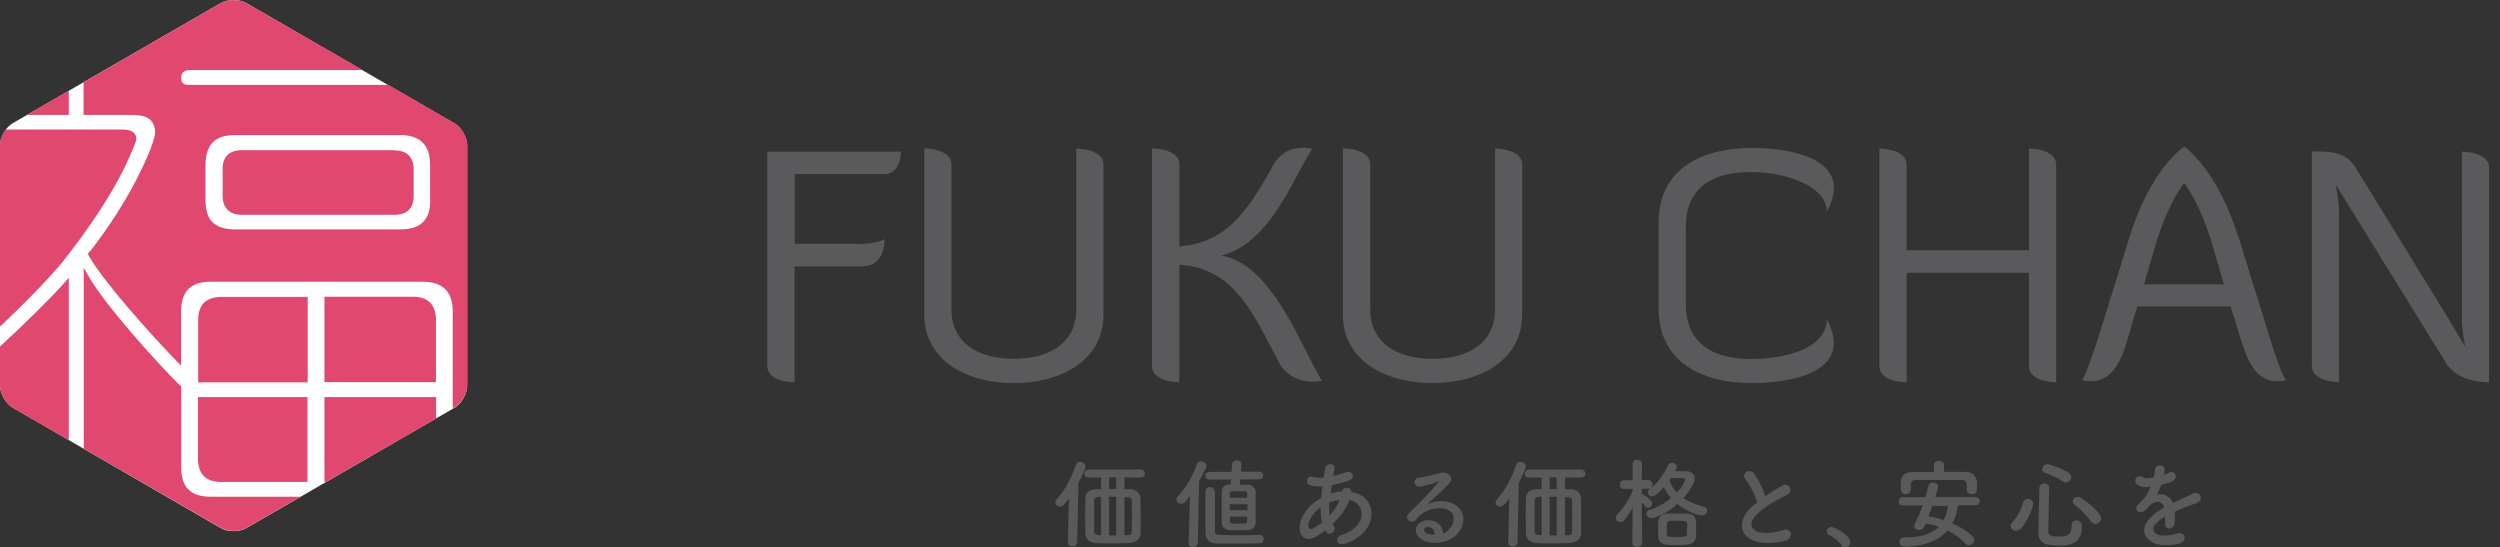
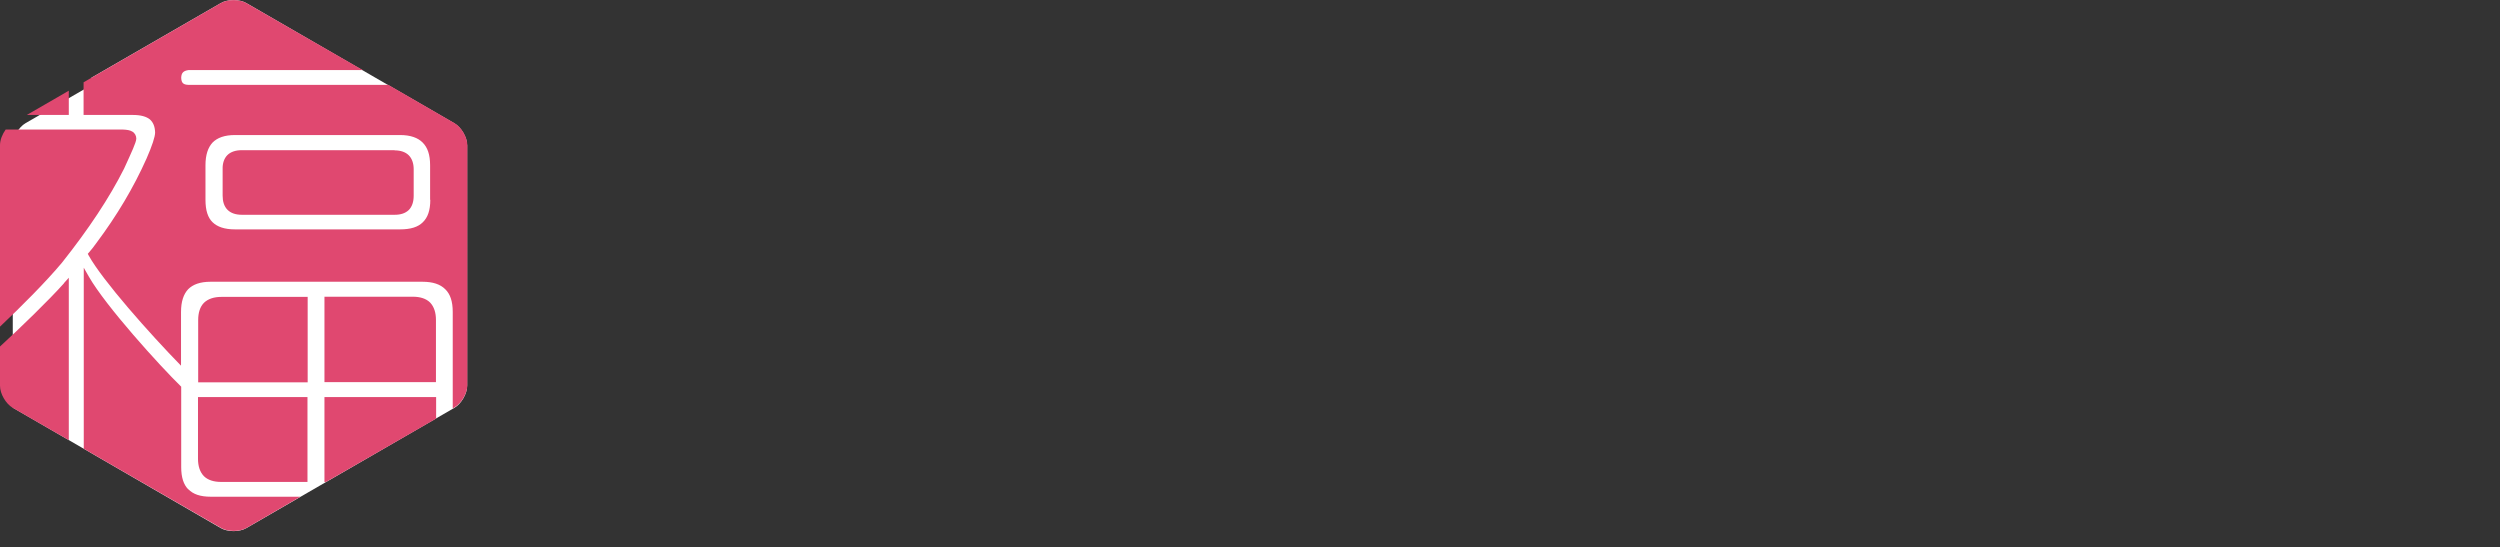
<svg xmlns="http://www.w3.org/2000/svg" width="137" height="30" fill="none">
  <rect width="100%" height="100%" fill="#333333" stroke="none" />
-   <path fill="#fff" d="M4.99 4.27 12.1.17c.38-.22 1.02-.22 1.4 0l11.4 6.59c.38.22.7.77.7 1.21v13.17c0 .44-.32.99-.7 1.21l-11.4 6.59c-.38.22-1.02.22-1.4 0L.7 22.34c-.38-.22-.7-.77-.7-1.21V7.96c0-.44.32-.99.7-1.21l4.29-2.48Z" />
+   <path fill="#fff" d="M4.99 4.27 12.1.17c.38-.22 1.02-.22 1.4 0l11.4 6.59c.38.22.7.77.7 1.21v13.17c0 .44-.32.99-.7 1.21l-11.4 6.59c-.38.22-1.02.22-1.4 0L.7 22.34V7.96c0-.44.32-.99.7-1.21l4.29-2.48Z" />
  <path fill="#E04870" d="M23.89 21.76h-6.11v4.65h.09l6.03-3.47v-1.18h-.01ZM3.77 4.97 1.47 6.3h2.3V4.97Zm6.55 21.85c-.26-.26-.39-.66-.39-1.22v-4.41c-1.18-1.15-4.14-4.42-5.06-6.03l-.28-.49v9.92l7.52 4.34c.38.22 1.02.22 1.4 0l2.95-1.71h-4.91c-.58 0-.97-.14-1.23-.41v.01ZM3.4 14.39c1.46-1.84 2.59-3.54 3.4-5.15.21-.47.38-.82.49-1.09.11-.27.17-.42.18-.55 0-.16-.08-.31-.22-.39-.13-.08-.3-.1-.5-.11H.31c-.18.25-.31.57-.31.85v9.95c1.16-1.09 2.54-2.48 3.4-3.51Zm.11 1.13c-.86.96-2.38 2.43-3.51 3.47v2.15c0 .44.32.99.7 1.21l3.07 1.77v-8.9l-.27.3h.01Zm7.34 6.24v3.38c0 .39.1.72.32.95.22.22.55.32.95.32h4.73v-4.65h-6ZM21.62 8.23h-8.38c-.32 0-.6.09-.78.27-.18.18-.27.46-.26.76v1.46c0 .32.08.59.27.78.18.18.45.27.78.27h8.39c.31 0 .57-.08.76-.26.18-.18.27-.45.27-.78V9.27c0-.31-.09-.58-.27-.76-.18-.18-.45-.27-.77-.27l-.01-.01Zm1 8.03h-4.84v4.68h6.11v-3.41c0-.39-.1-.72-.32-.95-.22-.22-.55-.32-.95-.32Zm-11.44.33c-.22.22-.32.55-.32.95v3.41h6v-4.68h-4.73c-.39 0-.72.1-.95.32Zm13.73-9.84-3.63-2.1H10.32c-.28-.01-.38-.11-.39-.39.01-.27.12-.38.4-.42h9.55L13.5.17c-.38-.22-1.02-.22-1.4 0L4.58 4.51V6.3H7.3c.42 0 .72.09.91.24.18.16.28.38.29.72 0 .23-.16.72-.47 1.43-.71 1.59-1.62 3.12-2.75 4.63-.14.2-.28.37-.4.51l-.07.08.05.09c.75 1.36 3.35 4.29 5.06 6.04V17.1c0-.58.14-.98.39-1.25.26-.26.65-.41 1.23-.41h11.61c.58 0 .98.14 1.25.41.27.26.41.66.41 1.24v5.29l.1-.06c.38-.22.7-.77.7-1.21V7.96c0-.44-.32-.99-.7-1.21Zm-1.33 4.2c0 .58-.14.97-.41 1.23-.26.26-.66.39-1.25.39h-9.04c-.58 0-.97-.14-1.23-.39s-.39-.65-.39-1.23V9.06c0-.58.14-.98.39-1.25.26-.26.65-.41 1.23-.41h9.04c.58 0 .98.15 1.24.41.27.27.41.66.41 1.25v1.89h.01Z" />
-   <path fill="#5A5A5C" d="M46.94 13.37c1.21 0 1.53-.27 1.53-.27 0 .53-.16 1.5-1.25 1.5h-3.68v6.35s-1.49 0-1.49-.89V8.31h7.32s0 1.23-.89 1.23h-4.93v3.82h3.4l-.01.01Zm13.53 3.86c0 2.51-2.3 3.76-4.91 3.76-2.61 0-4.91-1.25-4.91-3.76v-9.1s1.49 0 1.49.89v7.94c0 1.78 1.4 2.7 3.42 2.7s3.42-.92 3.42-2.7V8.14s1.49 0 1.49.89v8.2Zm4.16 3.72s-1.5 0-1.5-.89V8.13s1.5 0 1.5.89v4.48c2.46-.2 3.61-1.69 5.11-4.39.47-.86 1.16-1.01 1.65-1.01.3 0 .52.05.52.05-1.03 1.57-2.31 5.21-5 5.86 2.85.41 4.5 5.29 5.54 6.85 0 0-.21.05-.52.05-.49 0-1.35-.16-1.82-1.01-1.44-2.7-2.44-5.2-5.48-5.39v6.44Zm18.78-3.72c0 2.51-2.3 3.76-4.91 3.76-2.61 0-4.91-1.25-4.91-3.76v-9.1s1.5 0 1.5.89v7.94c0 1.78 1.4 2.7 3.42 2.7s3.42-.92 3.42-2.7V8.14s1.49 0 1.49.89v8.2h-.01Zm8.97-4.77v4.15c0 2.31 1.58 3.06 3.6 3.06 1.83 0 4.13-.57 4.13-2.17 1.49 2.78-1.69 3.49-4.13 3.49-2.61 0-5.09-1.07-5.09-4.11v-4.66c0-3.04 2.47-4.11 5.09-4.11 2.44 0 5.63.71 4.13 3.49 0-1.42-2.3-2.17-4.13-2.17-2.01 0-3.6.73-3.6 3.04v-.01Zm18.81 2.49h-6.71v6s-1.49 0-1.49-.89V8.14s1.49 0 1.49.89v4.68h6.71V8.14s1.49 0 1.49.89v11.92s-1.49 0-1.49-.89v-5.11Zm11.48-1.96 1.44 4.63c.46 1.51.86 2.76 1.16 3.22 0 0-.16.05-.46.05-1.43 0-1.79-1.6-2.21-2.94l-.36-1.16h-5.12l-.34 1.16c-.39 1.34-.78 2.94-2.21 2.94-.3 0-.47-.05-.47-.05.29-.47.68-1.71 1.16-3.22l1.44-4.63c1.2-3.85 3.01-4.95 2.99-4.96-.01.01 1.76 1.12 2.97 4.96h.01Zm-5.18 2.59h4.38l-.62-2.12c-.71-2.42-1.57-3.43-1.55-3.43 0 0-.87 1.01-1.59 3.43l-.62 2.12Zm16.78 2.06.82 1.35s-.18-.92-.18-1.46V8.31s1.49 0 1.49.89v11.75c-1.9 0-2.42-1.16-2.42-1.16L128 10.12s.18.86.18 1.6v9.22s-1.49 0-1.49-.89V8.3c1.01 0 1.85 0 2.4.89l5.18 8.43v.02ZM58.52 29.72l.06-2.41c-.24.35-.37.45-.51.45-.13 0-.24-.1-.24-.22 0-.05.03-.11.07-.17.47-.52.81-1.17 1.06-1.9.04-.12.13-.16.23-.16.14 0 .3.1.3.25 0 .13-.35.82-.39.89l-.07 3.26c0 .16-.13.24-.26.24s-.24-.07-.24-.23h-.01Zm3.95-3.55h-.85v.64h.3c.32 0 .58.21.58.52 0 .38.01.75.01 1.13 0 .24 0 .5-.01.77-.01.33-.26.5-.62.52-.24.01-.58.03-.93.03-.32 0-.63 0-.85-.02-.43-.02-.61-.22-.62-.55 0-.29-.01-.56-.01-.84 0-.35 0-.71.01-1.07 0-.27.22-.48.54-.49h.32v-.64h-.67c-.17 0-.25-.1-.25-.21 0-.11.09-.23.25-.23h2.81c.17 0 .26.11.26.23 0 .1-.09.21-.25.21h-.02Zm-2.13 1.06h-.14c-.18 0-.24.08-.24.21v1.64c0 .18.05.23.28.24h.1v-2.1.01Zm.83-1.07h-.39v.64h.39v-.64Zm0 1.06h-.39v2.12h.39v-2.12Zm.45.01v2.1h.16c.19 0 .24-.09.24-.23 0-.24.01-.49.01-.72 0-.31 0-.61-.01-.92 0-.16-.07-.21-.23-.21h-.17v-.02Zm3.52 2.52.07-2.57c-.08.1-.16.21-.24.3a.31.31 0 0 1-.24.13c-.14 0-.26-.1-.26-.24 0-.05.02-.11.07-.17.49-.53.79-1.05 1.05-1.76a.23.23 0 0 1 .22-.16c.15 0 .3.12.3.27 0 .03 0 .07-.03.1-.12.24-.24.48-.37.72l-.07 3.37c0 .16-.13.24-.27.24-.13 0-.24-.08-.24-.24l.01.01Zm2.83-3.45-.02.26h.42c.24.01.43.17.44.38v1.67c0 .25-.15.41-.45.44-.13 0-.35.01-.55.01-.18 0-.35 0-.45-.01-.25-.03-.41-.19-.41-.44v-1.65c0-.23.13-.39.39-.41h.1l.02-.27h-1.17c-.16 0-.24-.1-.24-.21 0-.11.08-.21.24-.21h1.2l.03-.4c0-.16.14-.23.27-.23s.24.07.24.21v.02l-.03.39h.99c.16 0 .23.1.23.21 0 .11-.07.21-.23.21h-1.03l.01.03Zm-1.39.64v2.16c0 .13.07.21.2.21.3.01.7.02 1.11.02.38 0 .78 0 1.14-.02.15 0 .22.11.22.23 0 .12-.08.24-.24.24-.4 0-.85.01-1.29.01-.38 0-.75 0-1.08-.01-.38 0-.58-.25-.58-.6v-2.24c0-.17.13-.25.25-.25s.24.08.24.24h.01l.02.01Zm1.78.69h-.97v.33h.97v-.33Zm-.01-.35c0-.24 0-.36-.15-.36h-.68c-.09 0-.13.07-.13.14v.22h.96Zm-.95 1.03v.24c0 .13 0 .14.47.14h.32c.14 0 .16-.06.16-.38h-.95Zm5.19.79c-.2.14-.39.27-.58.36-.33.17-.83.09-.78-.63.04-.52.47-1.1.95-1.41.07-.04.14-.09.22-.13.01-.2.04-.41.07-.64-.26.01-.49 0-.66-.05-.32-.09-.21-.58.15-.47.15.04.35.06.58.04.02-.16.05-.31.07-.47.06-.39.58-.31.52 0-.02.13-.05.27-.07.38.24-.05.49-.12.72-.21.31-.12.55.33.13.47-.3.1-.61.18-.92.24-.03.17-.05.32-.07.47.18-.07.38-.1.56-.12h.07c.04-.32.52-.22.51.03 1.56.28 1.48 2.24-.34 2.83-.48.16-.61-.33-.18-.48 1.33-.43 1.38-1.68.41-1.92-.18.5-.52.95-.92 1.32.01.04.04.07.06.1.18.31-.26.65-.46.27v-.03h-.02l-.02.05Zm-.21-1.31c-.42.31-.66.69-.68 1-.01.21.13.24.27.16.16-.09.32-.19.47-.31a3.78 3.78 0 0 1-.06-.85Zm1.02-.39c-.16.01-.35.07-.55.14-.02.27-.01.51 0 .72.24-.25.44-.54.55-.86Zm5.97 1.64c.39-.35.37-.85.07-1.05-.28-.18-.85-.22-1.39.09-.21.13-.32.21-.45.4-.19.28-.72-.03-.39-.35.58-.58 1.02-.99 1.61-1.71.06-.07 0-.05-.04-.03-.15.08-.5.18-.89.27-.42.09-.5-.44-.14-.48.35-.04.87-.17 1.17-.26.43-.12.78.26.51.55-.17.19-.38.4-.6.6-.21.2-.43.38-.62.58.47-.25 1.1-.25 1.5-.01.77.46.52 1.39-.04 1.79-.52.38-1.36.4-1.76.13-.57-.37-.32-1.03.32-1.05.43-.01.83.24.84.72.1-.02.21-.09.31-.17l-.01-.02Zm-1.14-.16c-.24.02-.24.24-.07.33.13.07.3.09.45.08 0-.24-.14-.43-.38-.41Zm4.42.84.06-2.41c-.24.35-.37.45-.51.45-.13 0-.24-.1-.24-.22 0-.05.03-.11.07-.17.47-.52.81-1.17 1.06-1.9.04-.12.13-.16.23-.16.14 0 .3.1.3.25 0 .13-.35.82-.39.89l-.07 3.26c0 .16-.13.24-.26.24s-.24-.07-.24-.23h-.01Zm3.96-3.55h-.85v.64h.3c.32 0 .58.21.58.52 0 .38.01.75.01 1.13 0 .24 0 .5-.01.77-.01.33-.26.5-.62.52-.24.01-.58.03-.93.03-.32 0-.63 0-.85-.02-.43-.02-.61-.22-.62-.55 0-.29-.01-.56-.01-.84 0-.35 0-.71.01-1.07 0-.27.22-.48.54-.49h.32v-.64h-.67c-.17 0-.25-.1-.25-.21 0-.11.09-.23.25-.23h2.81c.17 0 .26.11.26.23 0 .1-.09.21-.25.21h-.02Zm-2.13 1.06h-.14c-.18 0-.24.08-.24.21v1.64c0 .18.05.23.28.24h.1v-2.1.01Zm.83-1.07h-.39v.64h.39v-.64Zm0 1.06h-.39v2.12h.39v-2.12Zm.45.01v2.1h.15c.19 0 .24-.09.24-.23 0-.24.01-.49.01-.72 0-.31 0-.61-.01-.92 0-.16-.07-.21-.23-.21h-.17l.01-.02Zm4.21 2.52c0 .15-.13.22-.26.22s-.26-.07-.26-.22l.02-1.92c-.14.24-.3.47-.45.67-.07.08-.15.11-.22.11-.13 0-.26-.11-.26-.24 0-.07.03-.13.09-.18.27-.27.62-.78.84-1.27v-.13h-.48c-.15 0-.22-.11-.22-.23 0-.12.07-.24.23-.24h.47v-.88c-.01-.16.12-.24.25-.24s.26.07.26.23c0 0 0 .41-.01.88h.35c.15 0 .24.12.24.24s-.08.24-.23.24h-.36v.3s.04 0 .05.01c.03.01.52.27.52.49 0 .13-.11.24-.23.24-.06 0-.11-.03-.16-.09-.05-.07-.12-.15-.18-.21 0 .82.03 2.2.03 2.2h-.03v.02Zm.51-1.36c-.16 0-.26-.12-.26-.24 0-.09.05-.17.18-.21.45-.14.86-.38 1.17-.65-.16-.18-.3-.38-.39-.59-.42.48-.58.5-.64.5-.13 0-.24-.1-.24-.21 0-.06.03-.13.1-.18.41-.31.72-.72 1-1.29.05-.11.15-.16.23-.16.13 0 .26.1.26.23 0 .03 0 .07-.03.1-.02.04-.05.08-.07.13h.61c.23 0 .47.13.47.39s-.3.72-.62 1.09c.32.21.69.36 1.1.46.14.03.2.13.2.22 0 .13-.11.27-.3.27 0 0-.62-.07-1.33-.63-.66.6-1.34.78-1.45.78l.01-.01Zm1.95 1.47c-.13 0-.3.01-.49.01-.68 0-1.05 0-1.07-.49v-.78c.01-.27.2-.44.5-.46h1.07c.3 0 .5.18.51.47v.74c-.01.3-.2.48-.52.5v.01Zm.03-.91v-.23c0-.18-.14-.18-.55-.18h-.36c-.21.01-.21.11-.21.5v.21c0 .16.1.18.55.18.45 0 .55-.03.55-.17v-.32l.02.01Zm-.9-2.74s-.04.07-.07.1c.07.26.21.48.41.68.28-.3.44-.6.44-.72 0-.04-.03-.07-.1-.07h-.67l-.01.01Zm4.1.06c-.28-.34.24-.63.46-.32.23.32.47.8.62 1.24.29-.2.59-.39.94-.58.36-.2.64.31.23.52-.55.27-1.09.58-1.51.94-.52.44-.55.84-.13 1.05.38.18 1.14.04 1.45-.07.45-.17.61.44.13.58-.42.12-1.31.22-1.84-.04-.77-.38-.74-1.25.13-1.93.05-.04.1-.09.16-.13-.14-.42-.39-.94-.64-1.24v-.02Zm5.25 3.61c-.13-.2-.43-.44-.66-.55-.1-.05-.14-.13-.14-.21 0-.13.1-.24.25-.24.18 0 1.04.47 1.04.83 0 .17-.14.3-.29.3-.07 0-.15-.04-.2-.12v-.01Zm6.38-2.17c-.05.37-.15.69-.3.97.52.23 1.2.66 1.2.92 0 .15-.14.28-.29.28-.07 0-.14-.03-.2-.09-.28-.3-.6-.53-.97-.72-.66.75-1.78.89-2.35.89-.2 0-.29-.13-.29-.27 0-.12.09-.24.28-.24.8 0 1.46-.16 1.88-.59-.22-.07-.47-.13-.72-.17-.09.21-.15.35-.38.35-.13 0-.25-.07-.25-.2 0-.04 0-.07.03-.13.16-.32.31-.67.43-1.01h-1.08c-.15 0-.23-.11-.23-.23 0-.12.07-.22.23-.22h1.23c.06-.2.11-.41.16-.61.03-.14.15-.2.27-.2.13 0 .26.08.26.22 0 .03-.07.33-.15.58h2.2c.15 0 .24.11.24.22s-.08.23-.24.23h-.95l-.01.02Zm-.75-1.85h1.2c.29 0 .58.24.6.55v.26c0 .2 0 .41-.3.41-.13 0-.26-.07-.26-.23 0-.47 0-.54-.33-.55H105.05c-.29 0-.32.09-.34.29v.25c0 .16-.13.24-.27.24s-.26-.08-.27-.25v-.44c0-.26.2-.52.61-.52h1.2v-.38c0-.16.14-.24.28-.24s.27.08.27.24v.38l.01-.01Zm-.64 1.85c-.07.2-.14.39-.22.59.28.04.56.1.83.2.12-.21.2-.48.24-.78h-.86l.01-.01Zm4.58 1.38c-.16 0-.3-.12-.3-.27 0-.07.03-.14.1-.21.27-.3.47-.65.59-1.07.04-.14.15-.2.26-.2.14 0 .29.1.29.26 0 .21-.35 1.03-.66 1.35a.35.35 0 0 1-.28.13v.01Zm2.26.8c-.55 0-1.03-.07-1.03-.7 0-.63.03-1.62.05-2.44 0-.17.14-.25.27-.25s.27.08.27.24c-.03.83-.04 1.78-.05 2.38 0 .23.19.28.53.28.44 0 .75-.04.75-.61 0-.19.13-.27.26-.27.04 0 .3 0 .3.31 0 1.07-.79 1.07-1.34 1.07l-.01-.01Zm.3-3.5c-.25-.2-.68-.38-.98-.48a.198.198 0 0 1-.15-.19c0-.13.12-.28.28-.28.13 0 .89.26 1.2.49.08.07.11.14.11.21 0 .16-.13.3-.29.3a.27.27 0 0 1-.17-.07v.02Zm1.55 2.19c-.26-.38-.55-.64-.9-.92a.257.257 0 0 1-.1-.19c0-.13.12-.24.27-.24.05 0 .11.01.17.05.61.4 1.11.88 1.11 1.12 0 .17-.15.31-.31.31-.09 0-.17-.04-.24-.14v.01Zm4.04-2.57c.09-.03.16-.07.22-.1.3-.18.58.27.18.47-.13.07-.36.13-.58.18-.07.17-.16.36-.26.54.37-.07.72.07.89.47.22-.11.44-.22.65-.31.13-.05.27-.12.41-.2.4-.22.64.31.29.48-.17.08-.29.11-.58.21-.22.09-.47.19-.68.3.01.18.02.39 0 .58 0 .21-.15.32-.28.33-.13 0-.26-.1-.24-.3v-.35c-.05.03-.1.05-.14.08-.67.43-.58.75-.28.89.28.14.81.04 1.06-.04.46-.14.62.43.12.55-.32.08-1.04.16-1.45-.07-.72-.41-.59-1.12.38-1.75.07-.04.16-.1.26-.16-.14-.44-.55-.39-.9 0l-.02.02c-.05.06-.09.1-.13.14-.29.26-.68-.04-.36-.33.14-.13.32-.32.43-.5.09-.15.18-.31.25-.47-.29.04-.49.03-.67-.06-.38-.19-.12-.69.25-.44.1.07.32.04.5 0h.08c.04-.16.05-.26.06-.44.02-.32.52-.29.53-.03 0 .1-.01.21-.04.31v.02h.01l.04-.02Z" />
</svg>